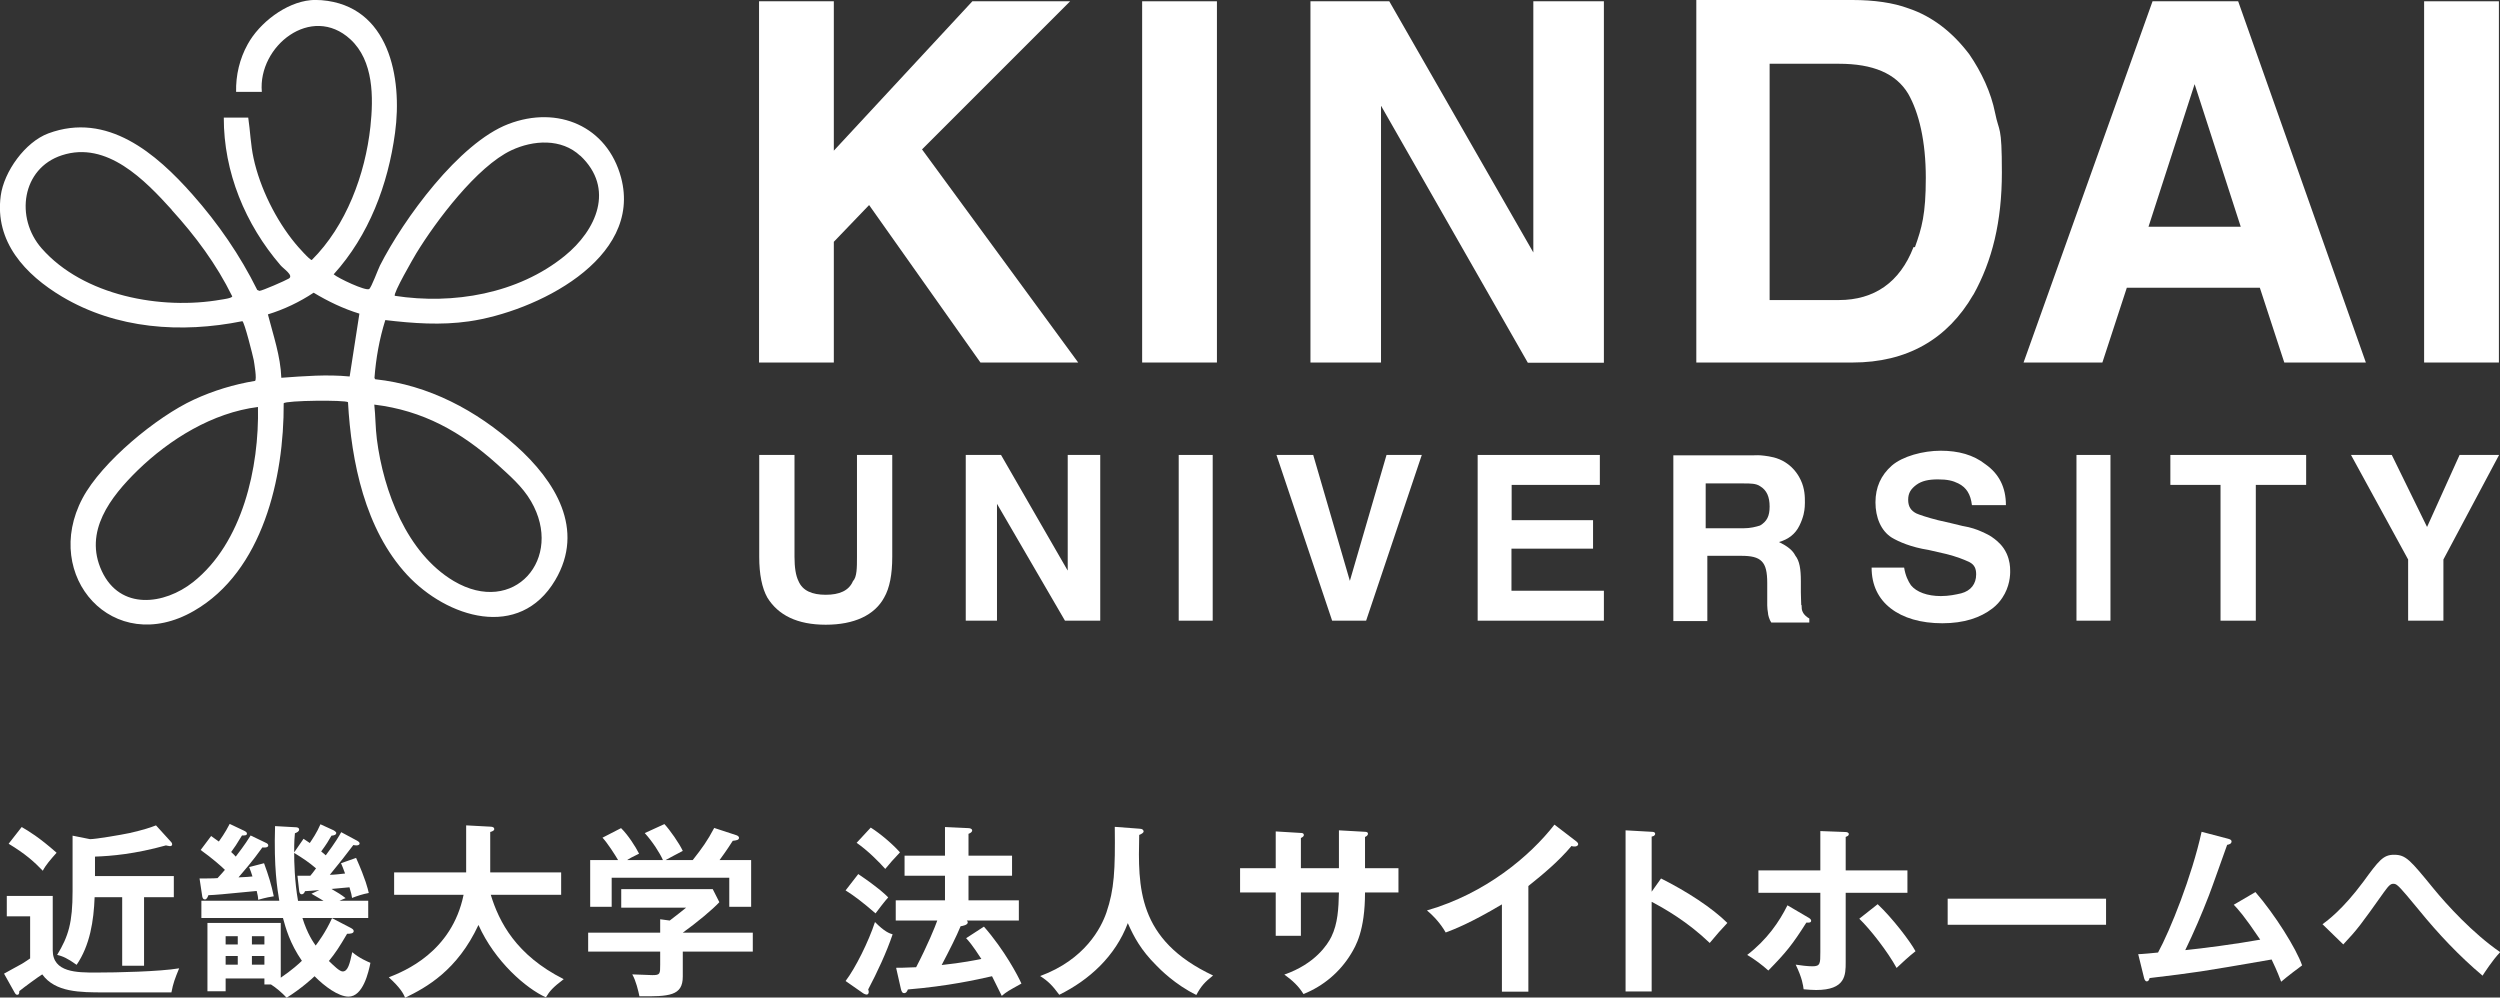
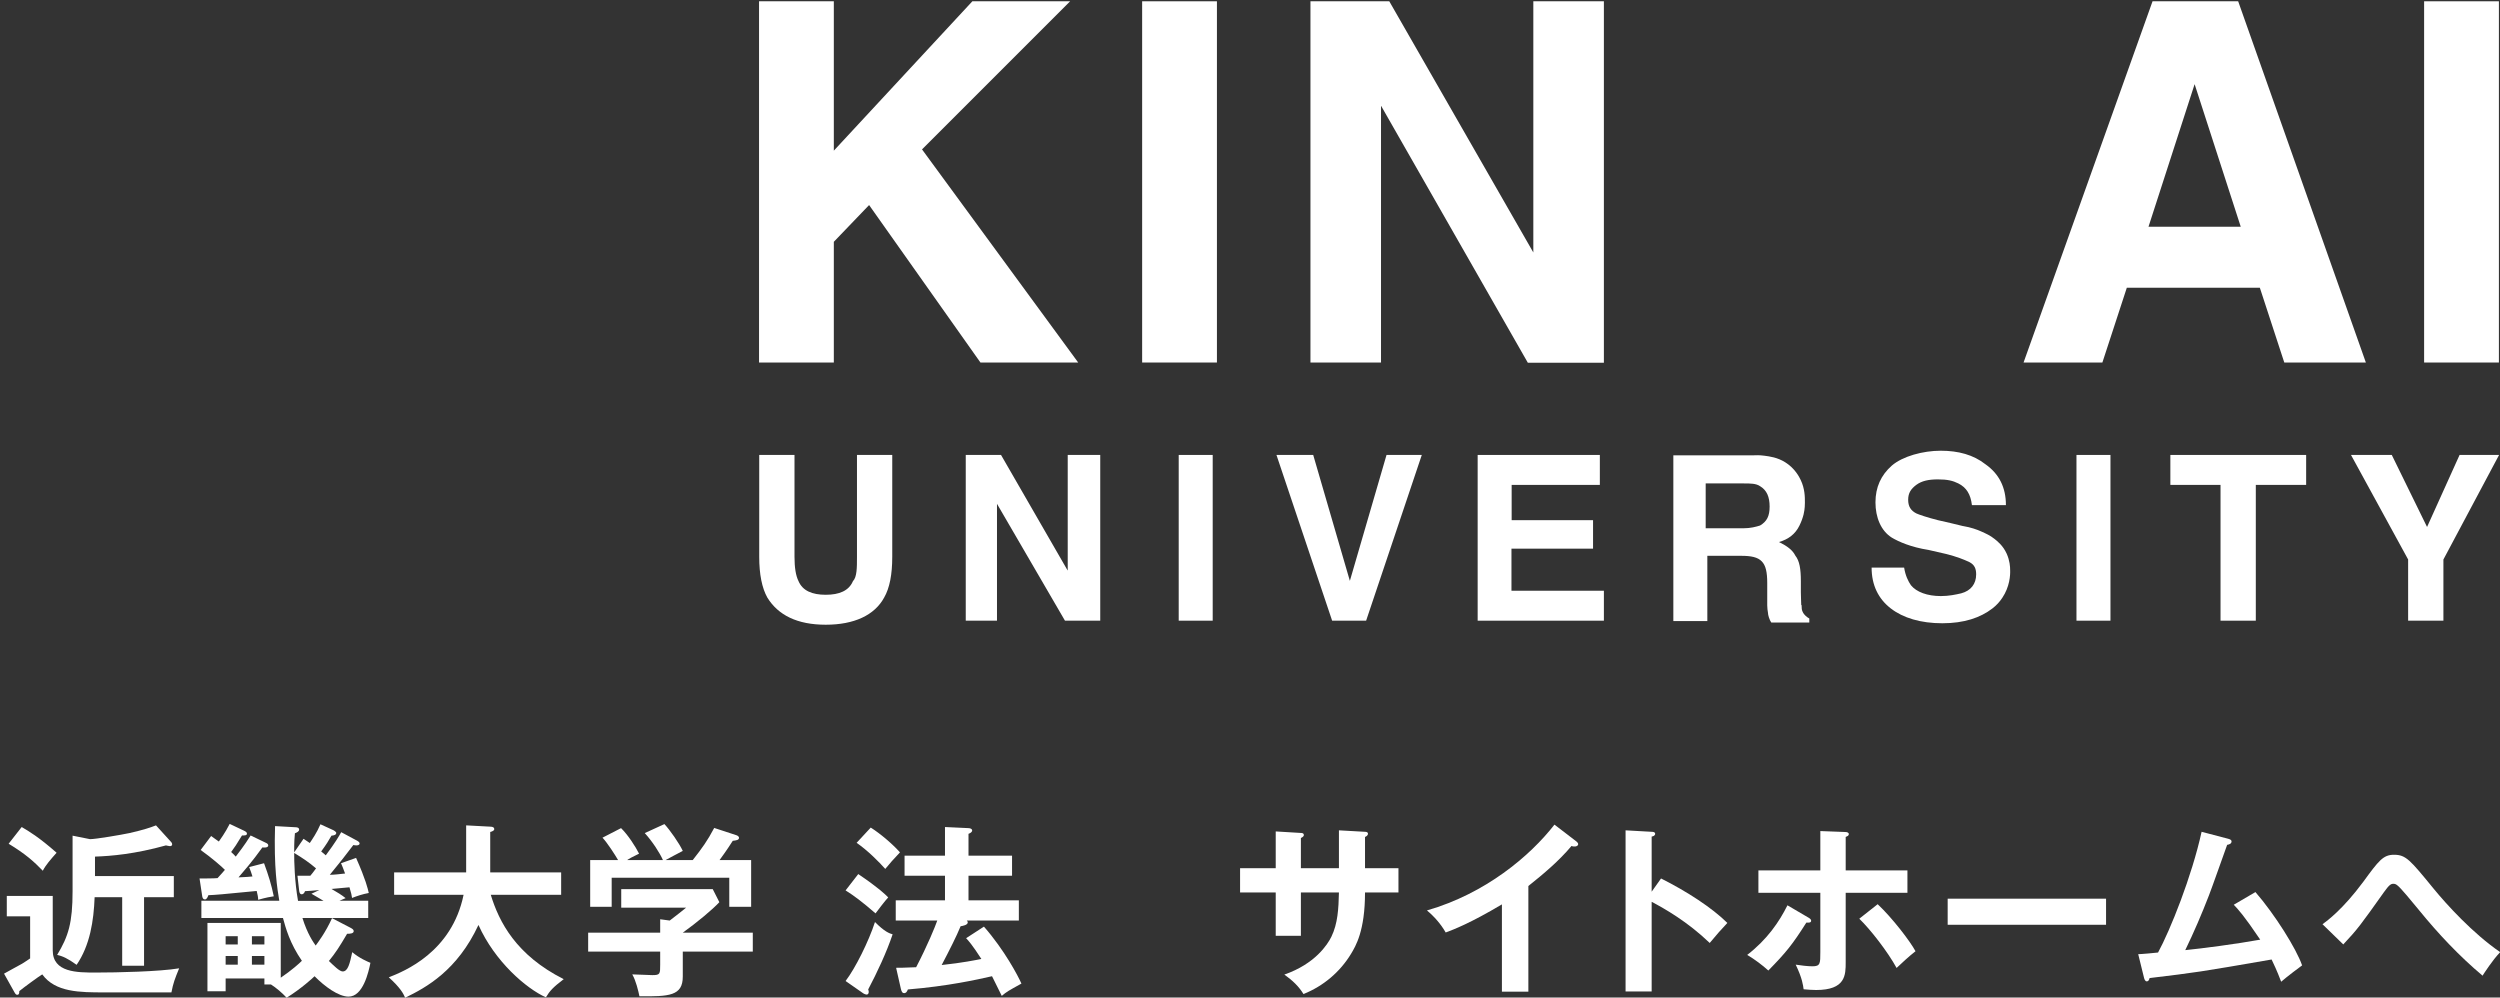
<svg xmlns="http://www.w3.org/2000/svg" id="_レイヤー_2" data-name="レイヤー 2" viewBox="0 0 136.06 54.29">
  <rect x="0" y="0" width="136.06" height="54.29" fill="#333333" stroke="none" />
  <defs>
    <style>
      .cls-1 {
        fill: #fff;
      }
    </style>
  </defs>
  <g id="hover後">
    <g id="_文字" data-name="文字">
      <g>
        <path class="cls-1" d="M2.87,48.76v2.96c0,1.21,1.32,1.21,2.35,1.21,1.15,0,3.45-.05,4.53-.23-.24.59-.32.79-.42,1.31h-3.65c-1.32,0-2.67,0-3.38-.98-.16.09-1.02.72-1.25.91,0,.08,0,.2-.11.2-.05,0-.09-.02-.15-.13l-.57-1.02c.16-.1.85-.46.98-.54.19-.12.33-.21.44-.29v-2.29H.37v-1.11h2.5ZM1.18,45.01c.38.22.95.56,1.9,1.4-.32.36-.6.68-.75.98-.47-.49-.95-.92-1.86-1.47l.71-.91ZM9.46,47.68v1.15h-1.62v3.73h-1.19v-3.73h-1.5c-.05,1.29-.25,2.61-.98,3.68-.5-.36-.76-.47-1.06-.54.62-1.02.84-1.76.84-3.47v-3.02l.95.19c.32,0,1.72-.24,2.14-.33.8-.18,1.16-.31,1.45-.42l.81.89c.06.06.07.11.07.14,0,.07-.05.1-.12.1-.04,0-.17-.03-.22-.04-1.69.47-2.97.58-3.86.61v1.06h4.29Z" />
        <path class="cls-1" d="M14.45,45.86c.07.03.15.07.15.15,0,.14-.25.12-.32.11-.54.76-1.07,1.36-1.3,1.63.43-.02.59-.03.76-.05-.07-.22-.1-.31-.18-.51l.81-.21c.25.68.4,1.17.53,1.8-.19.03-.39.06-.85.19,0-.14-.03-.28-.08-.48-1.96.19-2.18.21-2.63.23-.04.12-.1.23-.18.23-.12,0-.15-.11-.16-.21l-.14-.93c.16,0,.84,0,.98-.02.22-.24.31-.34.4-.45-.18-.18-.7-.64-1.32-1.08l.57-.76c.16.11.25.18.42.3.05-.07.35-.48.59-.96l.76.36c.1.05.18.09.18.17,0,.11-.15.1-.27.1-.33.54-.37.6-.59.9.08.07.19.18.25.25.53-.69.68-.95.81-1.15l.81.39ZM19.39,45.73c.08.04.18.1.18.17,0,.09-.09.11-.18.11-.05,0-.11-.01-.16-.02-.51.67-.61.8-1.28,1.62.24,0,.55-.04.83-.07-.1-.28-.16-.42-.22-.56l.82-.29c.53,1.2.63,1.65.69,1.91-.33.06-.63.16-.91.27-.02-.14-.04-.25-.14-.58-.16.02-.84.08-.98.09.3.17.56.33.77.5l-.33.14h1.56v.94h-3.58c.27.87.6,1.33.72,1.5.12-.16.55-.73.89-1.49l1.02.53c.07.04.16.09.16.17,0,.13-.16.15-.36.15-.41.7-.63,1.04-.99,1.48.27.26.58.57.75.57.29,0,.39-.44.52-1.05.39.33.84.52.99.58-.1.5-.4,1.84-1.19,1.84-.55,0-1.31-.56-1.85-1.11-.07.07-.7.66-1.52,1.17-.25-.27-.58-.55-.85-.72h-.36v-.33h-2.11v.7h-.99v-3.72h3.99v2.98c.64-.44,1-.77,1.15-.92-.66-.96-.88-1.78-1.03-2.33h-4.44v-.94h4.24c-.11-.65-.3-1.8-.23-4.06l1.08.06c.09,0,.23.01.23.13,0,.1-.12.16-.23.2-.02.2-.04.44-.04,1.04l.51-.74c.16.11.25.17.34.23.14-.21.39-.57.58-1.02l.72.33s.14.08.14.14c0,.11-.13.14-.26.15-.14.25-.28.48-.56.86.14.11.18.15.25.21.53-.71.73-1.06.84-1.26l.82.44ZM12.94,51.4v-.45h-.66v.45h.66ZM12.28,52.03v.47h.66v-.47h-.66ZM14.39,51.4v-.45h-.68v.45h.68ZM13.71,52.03v.47h.68v-.47h-.68ZM16.19,47.66c.17,0,.6,0,.7,0,.07-.08.15-.18.31-.4-.4-.34-.7-.54-1.19-.84,0,.45.02,1.55.21,2.61h1.39c-.07-.04-.34-.21-.66-.39l.43-.2c-.32.03-.66.06-.78.06-.02.06-.07.17-.18.17s-.13-.13-.14-.21l-.09-.79Z" />
        <path class="cls-1" d="M21.45,48.7v-1.22h3.92v-2.56l1.31.07c.15,0,.22.05.22.13,0,.09-.11.13-.22.16v2.2h3.86v1.22h-3.83c.45,1.47,1.37,3.28,3.97,4.59-.59.45-.76.64-.97.99-1.07-.48-2.78-1.95-3.67-3.94-1.15,2.47-2.83,3.4-3.99,3.96-.1-.23-.26-.54-.89-1.11.84-.33,3.43-1.37,4.07-4.49h-3.78Z" />
        <path class="cls-1" d="M40.97,50.76v1.03h-3.81v1.36c0,1.05-.74,1.09-2.36,1.07-.06-.29-.19-.85-.39-1.19.17,0,.94.04,1.09.04.43,0,.43-.06.43-.58v-.7h-3.92v-1.03h3.92v-.73l.52.07c.33-.25.72-.56.89-.7h-3.53v-1.01h4.98l.36.71c-.37.4-1.21,1.1-1.99,1.66h3.81ZM36.08,46.81c-.17-.39-.57-1.01-.99-1.47l1.07-.49c.3.32.81,1.05,1,1.46-.11.06-.9.47-.94.5h1.48c.52-.66.8-1.05,1.17-1.75l1.19.39c.06.02.16.06.16.15,0,.12-.16.14-.34.16-.35.55-.59.87-.72,1.05h1.72v2.54h-1.19v-1.58h-6.4v1.58h-1.17v-2.54h1.52c-.17-.29-.57-.92-.85-1.22l1.01-.52c.38.37.79,1.01.98,1.39-.36.17-.57.29-.65.35h1.95Z" />
        <path class="cls-1" d="M46.71,47.57c1.12.76,1.45,1.09,1.63,1.27-.17.18-.58.72-.69.87-.75-.65-1.17-.96-1.63-1.25l.69-.89ZM46.02,53.39c.53-.69,1.26-2.16,1.6-3.21.52.53.79.62.96.67-.33.98-.84,2.07-1.33,3,.02.05.03.09.03.14,0,.08-.05.14-.11.14-.03,0-.11-.02-.19-.07l-.96-.67ZM47.39,45.04c.55.35,1.2.91,1.59,1.35-.42.45-.47.5-.8.9-.34-.38-.95-1-1.56-1.42l.77-.83ZM53.55,50.43c1.12,1.28,1.86,2.69,2.04,3.1-.72.4-.8.44-1.07.67-.09-.17-.45-.92-.53-1.07-.84.19-2.4.54-4.58.72-.05.12-.09.2-.21.2-.08,0-.13-.06-.17-.23l-.26-1.15c.2,0,.39,0,1.09-.03.61-1.17,1.04-2.22,1.15-2.54h-2.26v-1.1h2.68v-1.34h-2.2v-1.09h2.2v-1.56l1.28.06c.12,0,.2.06.2.12,0,.09-.09.15-.2.19v1.19h2.37v1.09h-2.37v1.34h2.74v1.1h-2.83s.05.05.05.1c0,.14-.26.19-.39.21-.23.56-.59,1.27-1.03,2.11,1.13-.12,1.86-.27,2.16-.33-.51-.79-.7-.99-.83-1.13l.97-.63Z" />
-         <path class="cls-1" d="M62,45.1c.18,0,.24.08.24.15s-.11.14-.24.19c-.06,2.82-.13,5.7,4.02,7.65-.45.36-.65.57-.91,1.06-1.15-.56-1.99-1.41-2.19-1.62-.82-.82-1.2-1.52-1.54-2.29-.68,1.81-2.11,3.1-3.73,3.9-.37-.5-.59-.73-1.04-1.02,2.44-.9,3.32-2.62,3.61-3.47.42-1.24.48-2.28.45-4.65l1.33.1Z" />
        <path class="cls-1" d="M72.87,45.19l1.42.08c.09,0,.16.03.16.1,0,.11-.11.16-.16.18v1.7h1.82v1.32h-1.82c0,2.1-.51,2.92-.76,3.34-.6.99-1.51,1.76-2.59,2.19-.25-.41-.58-.73-1.04-1.06,1.67-.58,2.35-1.63,2.56-2.06.35-.72.39-1.53.41-2.41h-2.07v2.36h-1.37v-2.36h-1.94v-1.32h1.94v-2l1.32.08c.09,0,.21,0,.21.12,0,.07-.07.11-.16.16v1.64h2.07v-2.06Z" />
        <path class="cls-1" d="M83.18,53.97h-1.44v-4.75c-1.73,1.03-2.63,1.37-3.06,1.53-.25-.44-.61-.86-1.02-1.2,3.19-.92,5.61-2.96,6.94-4.67l1.2.92c.06.05.09.09.09.14,0,.09-.1.13-.18.13-.05,0-.13,0-.18-.03-.69.82-1.51,1.51-2.35,2.18v5.75Z" />
        <path class="cls-1" d="M90.4,47.81c1.4.7,2.77,1.59,3.61,2.42-.39.41-.53.58-.96,1.09-1.22-1.17-2.46-1.87-3.16-2.24v4.88h-1.42v-8.77l1.42.08c.1,0,.19.02.19.11,0,.11-.13.14-.19.15v3l.51-.72Z" />
        <path class="cls-1" d="M98.44,49.95c.08.05.13.1.13.16,0,.11-.13.11-.26.1-.76,1.2-1.1,1.62-2.07,2.61-.32-.29-.73-.6-1.15-.85,1.08-.83,1.75-1.81,2.19-2.7l1.16.68ZM99.07,45.23l1.33.05c.13,0,.22.03.22.12,0,.08-.08.11-.17.15v1.82h3.36v1.22h-3.36v3.78c0,.69,0,1.51-1.61,1.51-.18,0-.48-.02-.68-.04-.03-.22-.07-.59-.43-1.34.26.04.64.09.91.09.43,0,.43-.15.43-.78v-3.22h-3.37v-1.22h3.37v-2.14ZM102.19,49.21c.8.75,1.77,2.02,2.06,2.56-.34.26-.82.71-1.03.91-.48-.88-1.42-2.09-2.03-2.68l1-.79Z" />
        <path class="cls-1" d="M114.62,48.91v1.42h-8.62v-1.42h8.62Z" />
        <path class="cls-1" d="M122.75,48.55c1.05,1.21,2.22,3.07,2.54,3.99-.06.04-.86.64-1.14.89-.23-.61-.42-1-.52-1.21-3.98.69-4.07.7-6.64,1.01-.04.14-.08.18-.16.18-.07,0-.12-.1-.14-.18l-.32-1.3c.17,0,.92-.07,1.08-.09.66-1.21,1.84-4.15,2.37-6.57l1.45.38c.11.03.18.07.18.14,0,.12-.11.17-.24.19-.16.44-.84,2.37-.99,2.75-.39,1.01-.82,2.01-1.29,2.98.92-.09,2.81-.34,4.08-.57-.89-1.32-1.2-1.65-1.44-1.9l1.18-.69Z" />
        <path class="cls-1" d="M126.4,50.3c.26-.19,1.1-.8,2.22-2.31.84-1.15,1.08-1.47,1.67-1.47.65,0,.87.27,2.17,1.86.68.83,2.11,2.41,3.61,3.44-.43.45-.86,1.13-.96,1.28-1.27-1.07-2.41-2.28-3.46-3.57-.38-.46-1-1.22-1.17-1.34-.07-.06-.13-.09-.22-.09-.13,0-.22.04-.52.46-1.25,1.76-1.43,2.01-2.21,2.84l-1.13-1.1Z" />
      </g>
    </g>
    <g id="_文字-2" data-name="文字">
      <path class="cls-1" d="M45.38,13.16l1.92-2,6.06,8.57h5.32l-8.5-11.6L58.24.07h-5.32l-7.54,8.13V.07h-4.07v19.66h4.07v-6.58Z" />
      <path class="cls-1" d="M66.23.07h-4.07v19.66h4.07V.07Z" />
      <path class="cls-1" d="M75.17,5.77l7.98,13.97h4.14V.07h-3.84v13.67L75.61.07h-4.29v19.66h3.84V5.77Z" />
-       <path class="cls-1" d="M107.4,16.04c1.03-1.85,1.55-3.99,1.55-6.65s-.15-2.14-.37-3.25c-.22-1.11-.74-2.22-1.4-3.18-.89-1.18-2-2.07-3.33-2.51C103.04.15,102,0,100.82,0h-8.5v19.73h8.5c2.96,0,5.17-1.26,6.58-3.7ZM104.14,13.45c-.74,1.92-2.14,2.88-4.06,2.88h-3.77V3.47h3.77c1.85,0,3.1.52,3.77,1.63.59,1.03.96,2.59.96,4.58s-.22,2.73-.59,3.77h-.07Z" />
      <path class="cls-1" d="M124.32,19.73h4.44L121.81.07h-4.66l-7.02,19.66h4.29l1.33-4.07h7.24l1.33,4.07ZM116.93,12.34l2.51-7.76,2.51,7.76h-5.03Z" />
      <path class="cls-1" d="M136,.07h-4.07v19.66h4.07V.07Z" />
      <path class="cls-1" d="M46.64,30.3c0,.59,0,1.11-.22,1.33-.22.52-.74.74-1.48.74s-1.26-.22-1.48-.74c-.15-.3-.22-.74-.22-1.33v-5.54h-1.92v5.54c0,.96.15,1.7.44,2.22.59.96,1.63,1.48,3.18,1.48s2.66-.52,3.18-1.48c.3-.52.44-1.26.44-2.22v-5.54h-1.92v5.54Z" />
      <path class="cls-1" d="M58.1,31.04l-3.62-6.28h-1.92v9.02h1.7v-6.36l3.7,6.36h1.92v-9.02h-1.77v6.28Z" />
      <path class="cls-1" d="M66,24.76h-1.85v9.02h1.85v-9.02Z" />
      <path class="cls-1" d="M73.47,31.63l-2-6.87h-2l3.03,9.02h1.85l3.03-9.02h-1.92l-2,6.87Z" />
      <path class="cls-1" d="M82.27,29.86h4.43v-1.55h-4.43v-1.92h4.8v-1.63h-6.65v9.02h6.87v-1.63h-5.03v-2.29Z" />
      <path class="cls-1" d="M98.03,32.92c0-.18-.02-.41-.02-.69v-.59c0-.67-.07-1.11-.3-1.4-.15-.3-.44-.52-.89-.74.52-.15.89-.44,1.11-.89.11-.22.18-.42.23-.62.02-.08.07-.31.07-.63,0-.32,0-.76-.23-1.24-.07-.15-.31-.63-.84-.96-.43-.27-.85-.32-1.15-.36-.24-.03-.44-.03-.58-.02h-4.36v9.02h1.85v-3.55h1.85c.52,0,.89.07,1.11.3.22.22.3.59.3,1.18v.81c0,.13,0,.26,0,.41,0,.14.02.28.04.4,0,.07.02.15.05.25.04.12.08.21.13.28h2.07v-.22c-.11-.06-.28-.17-.37-.38-.04-.09-.05-.17-.05-.34ZM95.79,28.6c-.22.07-.52.15-.89.15h-2.07v-2.44h2.07c.37,0,.67,0,.89.15.37.22.52.59.52,1.11s-.15.81-.52,1.03Z" />
      <path class="cls-1" d="M106.83,28.63c-.45-.11-.9-.22-1.36-.32-.59-.15-1.03-.3-1.18-.37-.29-.15-.44-.37-.44-.74s.15-.59.44-.81c.3-.22.67-.3,1.18-.3s.81.07,1.11.22c.44.22.67.59.74,1.18h1.85c0-.96-.37-1.7-1.11-2.22-.66-.52-1.48-.74-2.44-.74s-2.07.3-2.66.81c-.59.52-.89,1.18-.89,2s.3,1.55.89,1.92c.37.22,1.04.52,2,.67l.96.22c.59.15.96.3,1.26.44.29.15.37.37.37.67,0,.52-.29.89-.81,1.03-.3.07-.67.15-1.11.15-.74,0-1.33-.22-1.63-.59-.15-.22-.3-.52-.37-.96h-1.77c0,.96.37,1.7,1.04,2.22.67.52,1.63.81,2.81.81s2.07-.3,2.73-.81c.22-.17.39-.36.53-.57.41-.61.44-1.24.43-1.5,0-.2-.02-.53-.19-.91-.2-.44-.51-.68-.66-.8-.25-.2-.47-.29-.71-.4-.24-.11-.58-.23-1-.3Z" />
      <path class="cls-1" d="M114.86,24.76h-1.85v9.02h1.85v-9.02Z" />
      <path class="cls-1" d="M118.11,26.39h2.74v7.39h1.92v-7.39h2.74v-1.63h-7.39v1.63Z" />
      <path class="cls-1" d="M133.86,24.76l-1.77,3.92-1.92-3.92h-2.22l3.11,5.69v3.33h1.92v-3.33l3.03-5.69h-2.14Z" />
    </g>
    <g id="_ロゴ" data-name="ロゴ">
-       <path class="cls-1" d="M17.5.01c3.68.3,4.41,4.22,4,7.22-.38,2.82-1.42,5.58-3.34,7.7.24.21,1.74.92,1.93.8.12-.07.48-1.06.59-1.28,1.28-2.52,4.3-6.67,6.99-7.7s5.38.12,6.13,2.91c1.2,4.47-4.7,7.32-8.28,7.83-1.53.22-3.03.11-4.55-.07-.32,1.02-.51,2.08-.59,3.15l.04.07c2.91.31,5.51,1.7,7.66,3.62s3.77,4.55,2.14,7.31c-1.95,3.3-5.9,2.05-8.07-.29-2.28-2.47-3.03-6.14-3.21-9.39-.12-.13-3.4-.1-3.5.06.02,4.03-1.13,9.14-4.89,11.3-4.39,2.53-8.3-1.9-6.06-6.13,1.05-1.98,4.04-4.44,6.06-5.37,1.06-.49,2.18-.83,3.33-1.02.11-.08-.04-.94-.07-1.13-.05-.25-.51-2.09-.62-2.12-3.33.67-6.85.43-9.82-1.34C1.38,14.95-.3,13.16.04,10.65c.18-1.32,1.33-2.92,2.59-3.39,3.21-1.19,5.87,1.09,7.85,3.33,1.39,1.57,2.59,3.31,3.52,5.19l.12.05c.14,0,1.42-.56,1.6-.67.28-.17-.29-.53-.45-.72-1.92-2.23-3.1-5.08-3.09-8.04h1.33c.11.73.13,1.48.29,2.21.35,1.62,1.22,3.37,2.27,4.64.11.14.81.93.9.9,1.87-1.86,2.91-4.66,3.19-7.26.17-1.59.18-3.58-1.09-4.75-2.12-1.95-5.04.37-4.82,2.86h-1.4c-.02-.9.19-1.8.63-2.59C14.12,1.24,15.55.14,16.9.01c.17-.02.43-.01.6,0ZM31.58,8.48c-1.02-.96-2.56-.86-3.75-.3-1.87.88-4.1,3.85-5.17,5.6-.14.23-1.29,2.22-1.17,2.32,3.17.49,6.7-.11,9.24-2.17,1.73-1.4,2.75-3.67.85-5.46ZM9.35,11.42c-1.46-1.61-3.53-3.77-5.98-2.97-2.19.71-2.56,3.41-1.1,5.07,2.27,2.58,6.5,3.36,9.75,2.79.12-.02.6-.08.62-.18-.86-1.75-2-3.28-3.3-4.71ZM19.03,20.49l.53-3.42c-.88-.27-1.71-.67-2.49-1.14-.77.51-1.61.91-2.49,1.18.29,1.13.69,2.28.73,3.45,1.24-.09,2.48-.19,3.72-.07ZM27.04,25.25c-1.95-1.75-4.02-2.91-6.67-3.23.07.63.06,1.26.14,1.88.36,2.83,1.63,6.2,4.18,7.72,3.29,1.95,6.02-1.23,4.21-4.34-.47-.81-1.18-1.41-1.86-2.03ZM14.04,22.15c-2.47.31-4.8,1.75-6.55,3.45-1.47,1.44-2.95,3.33-1.95,5.48s3.4,1.84,4.97.6c2.7-2.14,3.6-6.25,3.53-9.53Z" />
-     </g>
+       </g>
  </g>
</svg>